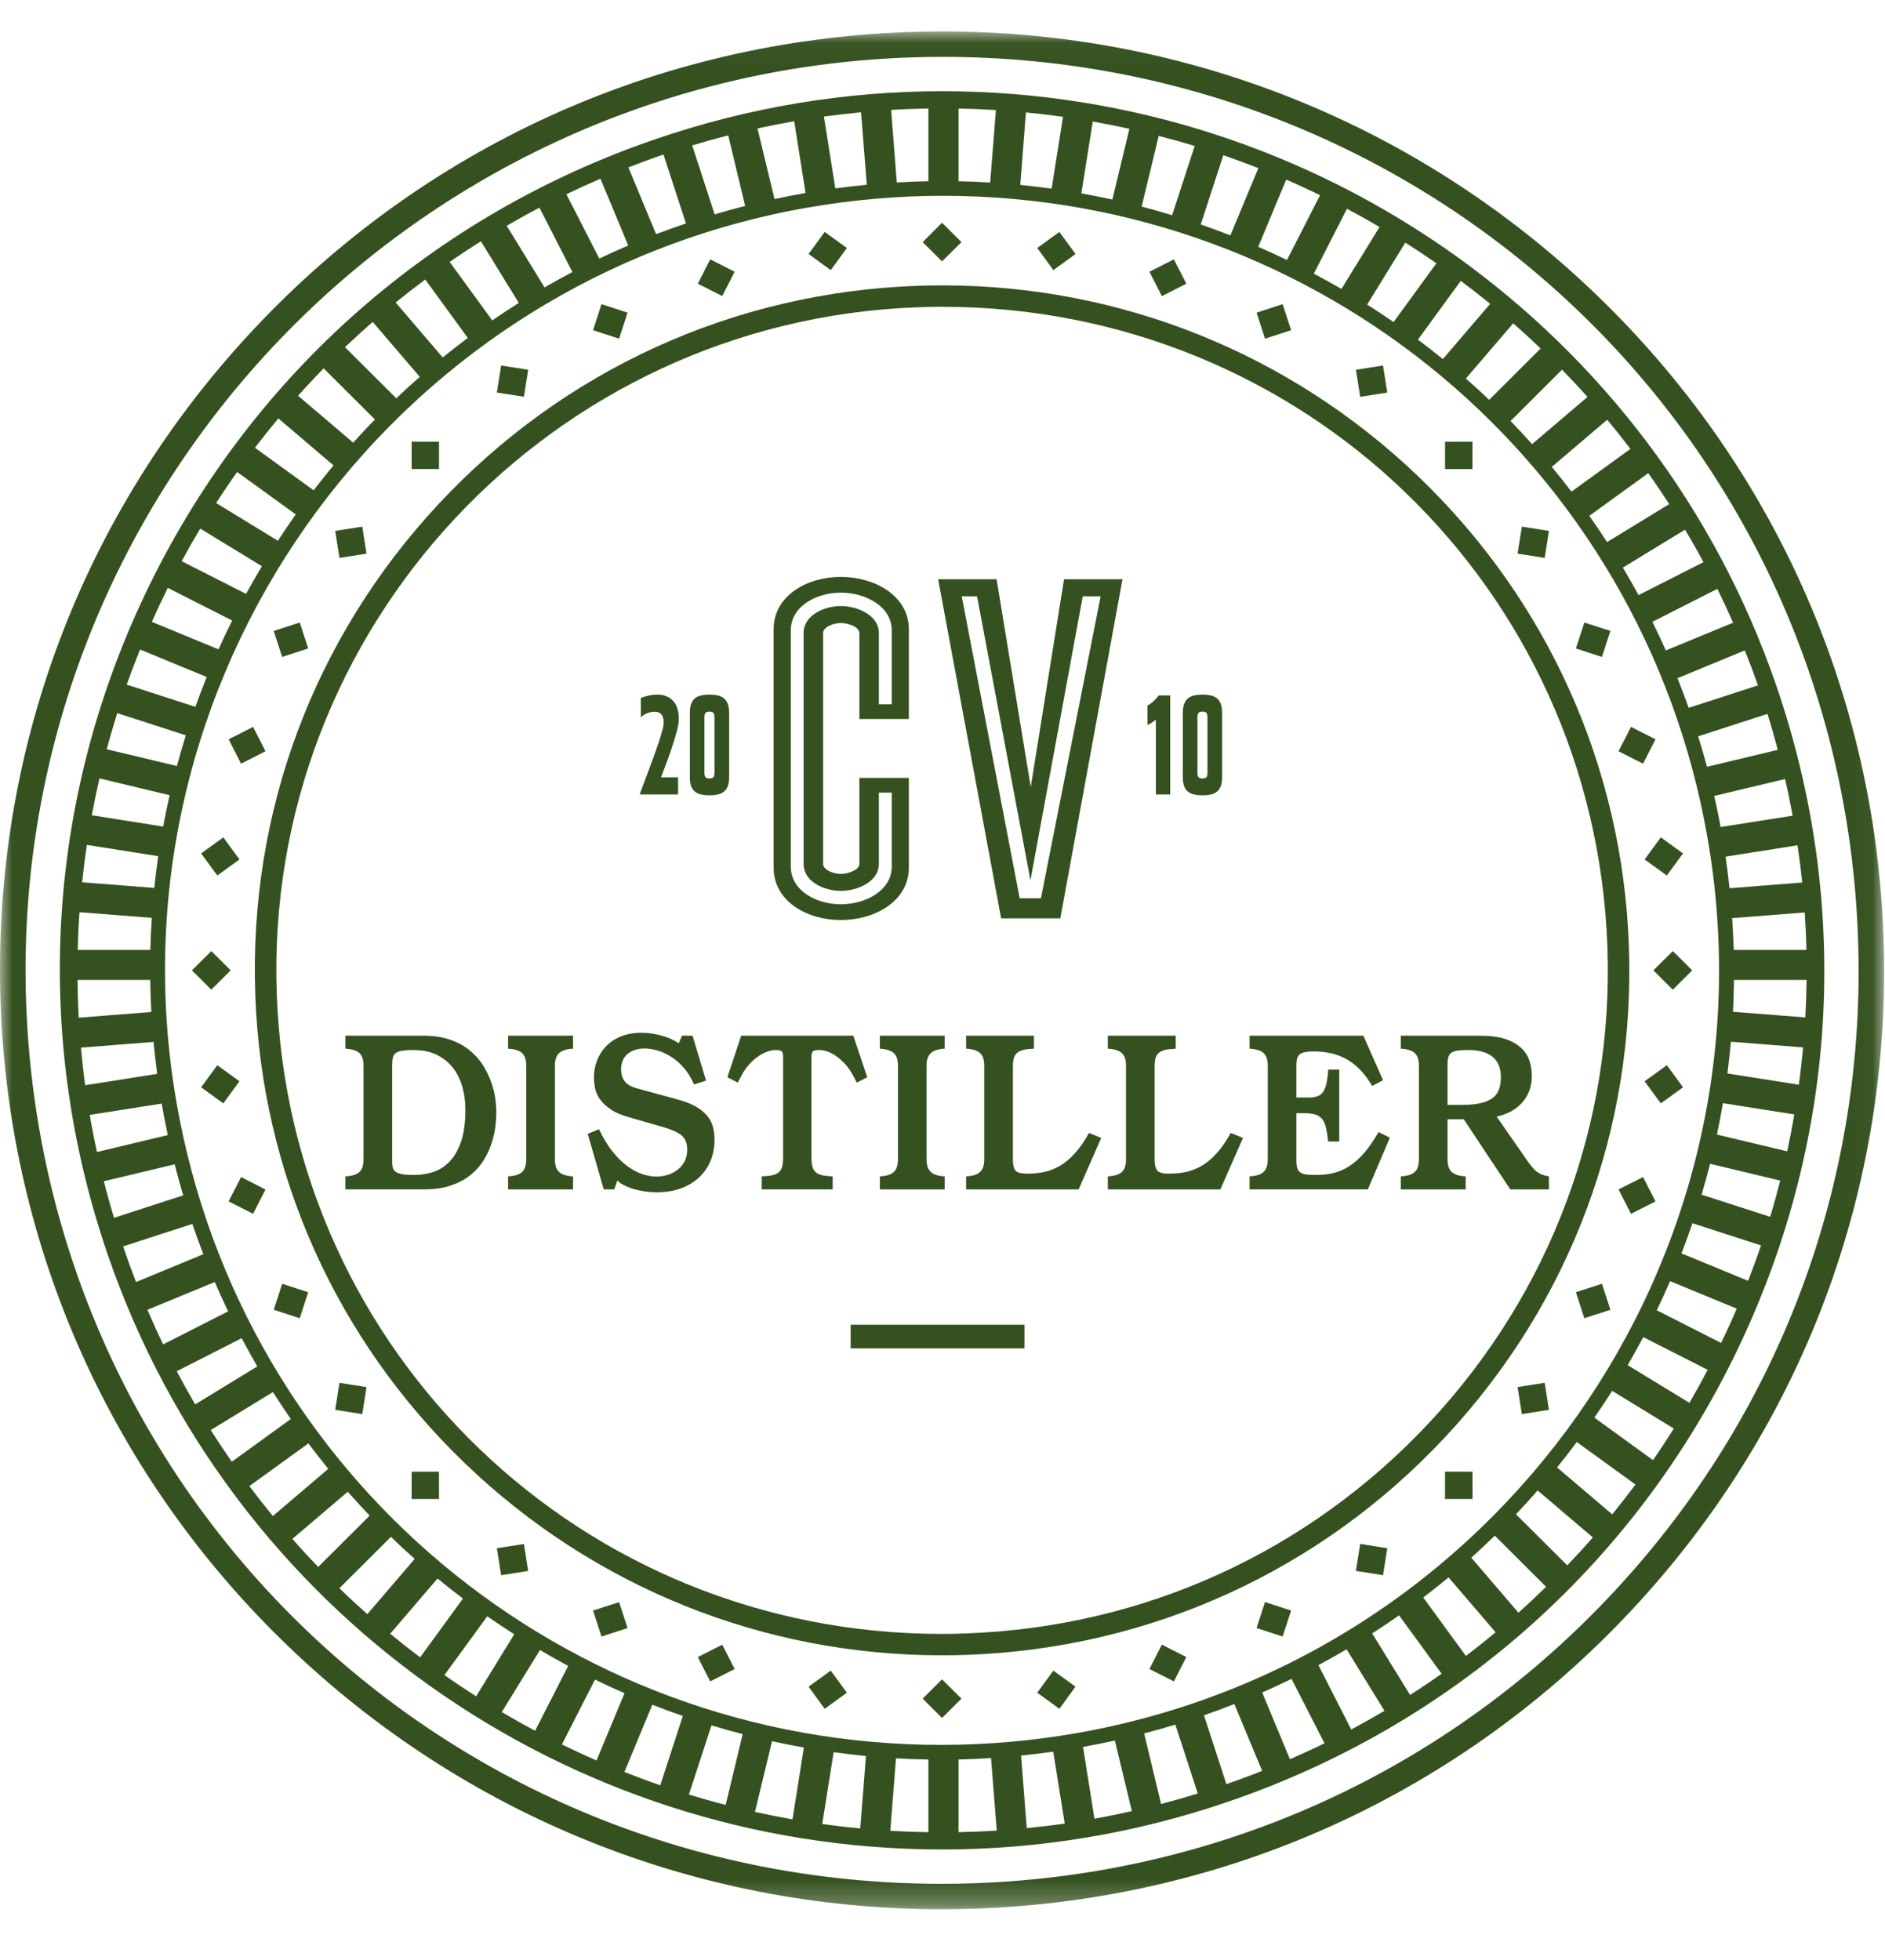
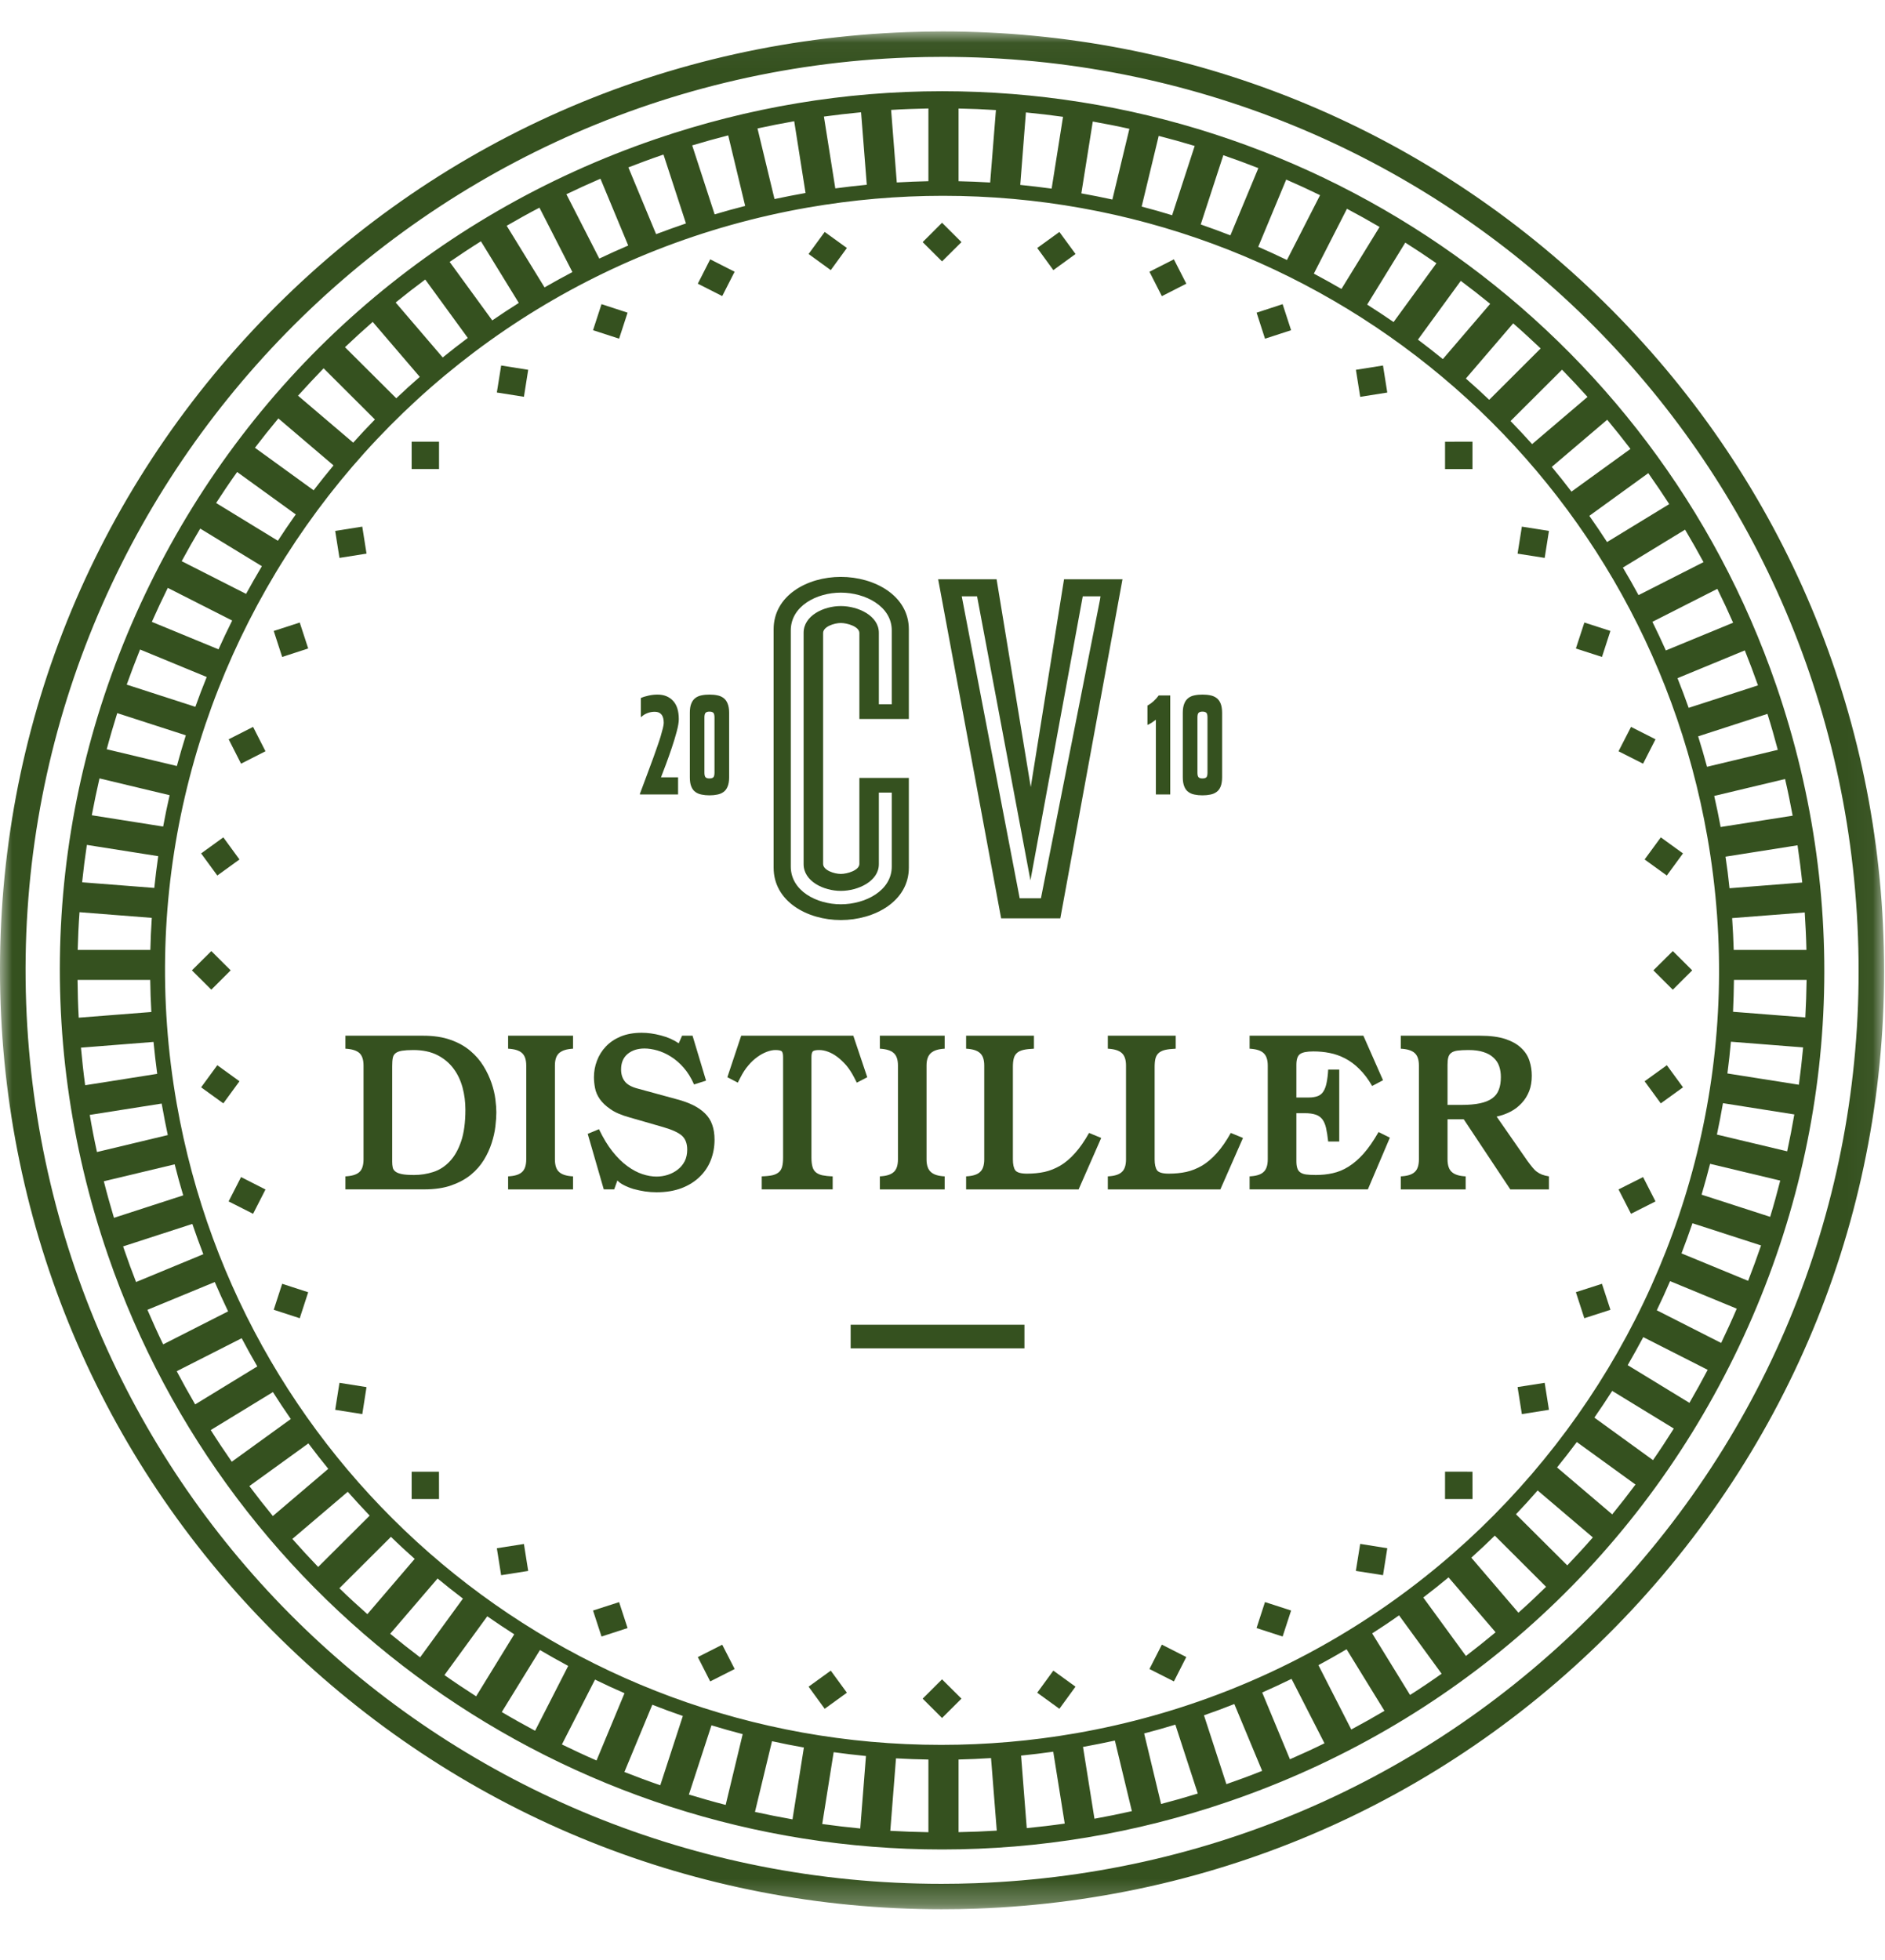
<svg xmlns="http://www.w3.org/2000/svg" xmlns:xlink="http://www.w3.org/1999/xlink" width="76px" height="79px" viewBox="0 0 76 79" version="1.1">
  <title>Group 74</title>
  <defs>
    <polygon id="path-1" points="0 0.036 75.964 0.036 75.964 75.733 0 75.733" />
    <polygon id="path-3" points="0 75.965 75.964 75.965 75.964 0.267 0 0.267" />
  </defs>
  <g id="Page-1-Copy" stroke="none" stroke-width="1" fill="none" fill-rule="evenodd">
    <g id="A06" transform="translate(-556, -1088)">
      <g id="Group-4-Copy" transform="translate(532, 1052)">
        <g id="Group-74" transform="translate(24, 36.5)">
          <g id="Group-73" transform="translate(0, 0.5)">
            <g id="Group-3" transform="translate(0, 0.231)">
              <mask id="mask-2" fill="white">
                <use xlink:href="#path-1" />
              </mask>
              <g id="Clip-2" />
              <path d="M65.048,62.96 C58.328,70.162 49.192,74.327 39.331,74.683 C38.875,74.7 38.415,74.708 37.961,74.708 C17.992,74.708 1.78,59.119 1.055,39.22 C0.319,18.926 16.283,1.82 36.64,1.086 C37.094,1.069 37.555,1.061 38.01,1.061 C57.976,1.061 74.187,16.648 74.911,36.545 C75.271,46.376 71.767,55.756 65.048,62.96 M75.938,36.508 C75.582,26.649 71.456,17.453 64.325,10.614 C57.209,3.793 47.865,0.036 38.01,0.036 C37.543,0.036 37.069,0.045 36.603,0.062 C26.462,0.427 17.074,4.705 10.168,12.108 C3.262,19.51 -0.341,29.151 0.025,39.259 C0.385,49.118 4.512,58.314 11.644,65.154 C18.76,71.977 28.106,75.733 37.961,75.733 C38.428,75.733 38.899,75.726 39.367,75.708 C49.505,75.342 58.892,71.061 65.8,63.659 C72.707,56.255 76.309,46.613 75.938,36.508" id="Fill-1" fill="#35511F" mask="url(#mask-2)" />
            </g>
-             <path d="M38.961,64.844 C38.63,64.858 38.297,64.865 37.967,64.865 C23.461,64.865 11.685,53.541 11.159,39.086 C10.624,24.344 22.221,11.918 37.007,11.386 C37.336,11.373 37.672,11.367 38.001,11.367 C52.506,11.367 64.282,22.69 64.807,37.144 C65.067,44.284 62.524,51.098 57.641,56.331 C52.759,61.562 46.125,64.586 38.961,64.844 M65.674,37.112 C65.412,29.919 62.402,23.21 57.199,18.221 C52.01,13.245 45.19,10.504 38.002,10.504 C37.661,10.504 37.317,10.509 36.975,10.522 C29.578,10.788 22.728,13.91 17.691,19.31 C12.652,24.711 10.023,31.744 10.293,39.118 C10.553,46.311 13.564,53.019 18.768,58.01 C23.959,62.986 30.777,65.727 37.965,65.727 C38.307,65.727 38.652,65.722 38.994,65.709 C46.39,65.443 53.237,62.32 58.277,56.919 C63.317,51.517 65.943,44.484 65.674,37.112" id="Fill-4" fill="#35511F" />
            <path d="M18.593,45.007 C18.478,45.346 18.324,45.617 18.132,45.817 C17.94,46.022 17.718,46.164 17.468,46.244 C17.218,46.324 16.963,46.365 16.696,46.365 C16.485,46.365 16.32,46.354 16.204,46.33 C16.086,46.305 15.998,46.272 15.94,46.225 C15.884,46.18 15.845,46.124 15.834,46.058 C15.819,45.991 15.812,45.916 15.812,45.832 L15.812,41.981 C15.812,41.842 15.819,41.731 15.837,41.646 C15.853,41.561 15.892,41.497 15.954,41.451 C16.015,41.406 16.101,41.374 16.212,41.356 C16.324,41.339 16.472,41.328 16.664,41.328 C17.042,41.328 17.366,41.397 17.634,41.532 C17.899,41.668 18.115,41.848 18.283,42.073 C18.451,42.295 18.57,42.551 18.649,42.838 C18.726,43.125 18.764,43.422 18.764,43.733 C18.764,44.241 18.707,44.668 18.593,45.007 M19.818,42.66 C19.739,42.431 19.634,42.203 19.495,41.977 C19.357,41.751 19.181,41.545 18.962,41.361 C18.745,41.177 18.48,41.028 18.166,40.917 C17.853,40.805 17.482,40.75 17.061,40.75 L13.927,40.75 L13.927,41.274 C14.183,41.288 14.371,41.344 14.488,41.447 C14.601,41.55 14.657,41.717 14.657,41.955 L14.657,45.733 C14.657,45.974 14.601,46.147 14.488,46.248 C14.371,46.353 14.183,46.408 13.927,46.42 L13.927,46.945 L17.102,46.945 C17.528,46.945 17.893,46.891 18.2,46.782 C18.509,46.673 18.768,46.532 18.982,46.358 C19.198,46.181 19.371,45.983 19.509,45.759 C19.645,45.537 19.748,45.31 19.822,45.08 C19.896,44.85 19.948,44.627 19.973,44.408 C19.999,44.191 20.012,44.002 20.012,43.839 C20.012,43.693 19.999,43.519 19.973,43.314 C19.948,43.109 19.896,42.89 19.818,42.66" id="Fill-6" fill="#35511F" />
            <path d="M20.486,41.274 C20.745,41.288 20.93,41.344 21.045,41.447 C21.16,41.55 21.217,41.717 21.217,41.955 L21.217,45.733 C21.217,45.974 21.16,46.147 21.045,46.248 C20.93,46.353 20.745,46.408 20.486,46.42 L20.486,46.946 L23.103,46.946 L23.103,46.42 C22.851,46.408 22.665,46.353 22.547,46.248 C22.429,46.147 22.373,45.974 22.373,45.733 L22.373,41.955 C22.373,41.717 22.429,41.55 22.547,41.447 C22.665,41.344 22.851,41.288 23.103,41.274 L23.103,40.75 L20.486,40.75 L20.486,41.274 Z" id="Fill-8" fill="#35511F" />
            <path d="M28.426,43.884 C28.297,43.756 28.139,43.647 27.954,43.554 C27.766,43.461 27.548,43.38 27.295,43.314 L25.73,42.887 C25.469,42.821 25.291,42.723 25.192,42.593 C25.089,42.463 25.041,42.301 25.041,42.109 C25.041,41.842 25.127,41.636 25.303,41.487 C25.479,41.341 25.706,41.266 25.988,41.266 C26.141,41.266 26.31,41.292 26.496,41.343 C26.678,41.394 26.861,41.476 27.04,41.588 C27.221,41.7 27.394,41.846 27.556,42.03 C27.722,42.217 27.865,42.445 27.983,42.716 L28.467,42.561 L27.922,40.75 L27.501,40.75 L27.365,41.057 C27.163,40.918 26.925,40.811 26.649,40.74 C26.372,40.667 26.115,40.632 25.874,40.632 C25.553,40.632 25.272,40.682 25.03,40.78 C24.791,40.88 24.589,41.014 24.428,41.185 C24.267,41.354 24.149,41.545 24.068,41.761 C23.986,41.973 23.947,42.196 23.947,42.424 C23.947,42.558 23.961,42.703 23.99,42.856 C24.017,43.01 24.083,43.159 24.183,43.306 C24.284,43.449 24.428,43.587 24.618,43.716 C24.808,43.849 25.065,43.957 25.393,44.047 L26.743,44.436 C27.098,44.54 27.35,44.653 27.493,44.78 C27.635,44.908 27.707,45.096 27.707,45.341 C27.707,45.517 27.674,45.674 27.607,45.809 C27.535,45.945 27.443,46.058 27.324,46.148 C27.207,46.241 27.075,46.308 26.925,46.358 C26.776,46.406 26.622,46.429 26.468,46.429 C26.292,46.429 26.102,46.397 25.9,46.33 C25.699,46.264 25.497,46.156 25.295,46.008 C25.089,45.86 24.89,45.663 24.696,45.419 C24.501,45.175 24.32,44.875 24.15,44.519 L23.696,44.707 L24.343,46.945 L24.763,46.945 L24.892,46.585 C24.95,46.65 25.036,46.715 25.152,46.773 C25.267,46.834 25.397,46.885 25.541,46.929 C25.689,46.97 25.844,47.003 26.003,47.028 C26.162,47.051 26.319,47.062 26.468,47.062 C26.848,47.062 27.183,47.007 27.474,46.897 C27.768,46.786 28.013,46.631 28.21,46.438 C28.41,46.246 28.559,46.022 28.659,45.765 C28.76,45.505 28.809,45.233 28.809,44.943 C28.809,44.714 28.778,44.511 28.714,44.336 C28.654,44.161 28.555,44.011 28.426,43.884" id="Fill-10" fill="#35511F" />
            <path d="M34.545,42.643 L34.966,42.424 L34.404,40.75 L29.884,40.75 L29.326,42.424 L29.747,42.643 L29.859,42.424 C29.95,42.244 30.054,42.085 30.171,41.949 C30.284,41.814 30.405,41.7 30.532,41.61 C30.658,41.518 30.784,41.451 30.909,41.402 C31.037,41.354 31.153,41.328 31.261,41.328 C31.379,41.328 31.457,41.343 31.505,41.369 C31.55,41.397 31.573,41.478 31.573,41.61 L31.573,45.669 C31.573,45.815 31.56,45.935 31.535,46.031 C31.508,46.128 31.462,46.202 31.395,46.257 C31.331,46.311 31.243,46.353 31.135,46.377 C31.026,46.399 30.884,46.415 30.712,46.42 L30.712,46.945 L33.572,46.945 L33.572,46.42 C33.402,46.415 33.266,46.399 33.156,46.377 C33.048,46.353 32.959,46.311 32.894,46.257 C32.827,46.202 32.783,46.128 32.757,46.031 C32.73,45.935 32.716,45.815 32.716,45.669 L32.716,41.61 C32.716,41.478 32.742,41.397 32.788,41.369 C32.831,41.343 32.912,41.328 33.028,41.328 C33.143,41.328 33.261,41.35 33.385,41.397 C33.508,41.442 33.634,41.511 33.759,41.605 C33.886,41.7 34.004,41.814 34.123,41.949 C34.237,42.085 34.339,42.244 34.433,42.424 L34.545,42.643 Z" id="Fill-12" fill="#35511F" />
            <path d="M35.474,41.274 C35.729,41.288 35.915,41.344 36.031,41.447 C36.148,41.55 36.204,41.717 36.204,41.955 L36.204,45.733 C36.204,45.974 36.148,46.147 36.031,46.248 C35.915,46.353 35.729,46.408 35.474,46.42 L35.474,46.946 L38.087,46.946 L38.087,46.42 C37.834,46.408 37.652,46.353 37.535,46.248 C37.417,46.147 37.356,45.974 37.356,45.733 L37.356,41.955 C37.356,41.717 37.417,41.55 37.535,41.447 C37.652,41.344 37.834,41.288 38.087,41.274 L38.087,40.75 L35.474,40.75 L35.474,41.274 Z" id="Fill-14" fill="#35511F" />
            <path d="M43.344,45.482 C43.154,45.696 42.955,45.866 42.75,45.987 C42.545,46.106 42.335,46.191 42.114,46.241 C41.892,46.288 41.66,46.311 41.412,46.311 C41.16,46.311 41,46.266 40.933,46.174 C40.868,46.079 40.838,45.93 40.838,45.733 L40.838,42.016 C40.838,41.872 40.849,41.752 40.875,41.66 C40.899,41.566 40.948,41.493 41.012,41.438 C41.075,41.384 41.166,41.344 41.274,41.32 C41.381,41.296 41.523,41.282 41.687,41.274 L41.687,40.75 L38.952,40.75 L38.952,41.274 C39.21,41.288 39.395,41.344 39.509,41.447 C39.626,41.55 39.683,41.717 39.683,41.955 L39.683,45.733 C39.683,45.974 39.626,46.147 39.509,46.248 C39.395,46.353 39.21,46.408 38.952,46.42 L38.952,46.946 L43.488,46.946 L44.399,44.872 L43.909,44.67 C43.725,44.998 43.536,45.27 43.344,45.482" id="Fill-16" fill="#35511F" />
            <path d="M49.06,45.482 C48.868,45.696 48.671,45.866 48.466,45.987 C48.262,46.106 48.051,46.191 47.829,46.241 C47.611,46.288 47.375,46.311 47.128,46.311 C46.875,46.311 46.716,46.266 46.649,46.174 C46.584,46.079 46.553,45.93 46.553,45.733 L46.553,42.016 C46.553,41.872 46.564,41.752 46.589,41.66 C46.615,41.566 46.662,41.493 46.727,41.438 C46.794,41.384 46.88,41.344 46.989,41.32 C47.098,41.296 47.237,41.282 47.403,41.274 L47.403,40.75 L44.666,40.75 L44.666,41.274 C44.924,41.288 45.111,41.344 45.226,41.447 C45.342,41.55 45.399,41.717 45.399,41.955 L45.399,45.733 C45.399,45.974 45.342,46.147 45.226,46.248 C45.111,46.353 44.924,46.408 44.666,46.42 L44.666,46.946 L49.203,46.946 L50.115,44.872 L49.623,44.67 C49.441,44.998 49.252,45.27 49.06,45.482" id="Fill-18" fill="#35511F" />
            <path d="M54.979,45.502 C54.779,45.727 54.573,45.903 54.367,46.031 C54.162,46.16 53.948,46.246 53.732,46.293 C53.512,46.343 53.284,46.365 53.05,46.365 C52.89,46.365 52.759,46.358 52.657,46.344 C52.557,46.329 52.478,46.3 52.421,46.257 C52.366,46.216 52.324,46.16 52.304,46.087 C52.279,46.012 52.268,45.92 52.268,45.804 L52.268,43.874 L52.612,43.874 C52.785,43.874 52.926,43.893 53.037,43.93 C53.151,43.966 53.239,44.027 53.31,44.114 C53.377,44.202 53.429,44.319 53.463,44.464 C53.496,44.609 53.525,44.793 53.55,45.016 L53.996,45.016 L53.996,42.116 L53.55,42.116 C53.54,42.322 53.517,42.495 53.488,42.639 C53.462,42.78 53.418,42.898 53.364,42.986 C53.31,43.077 53.234,43.143 53.138,43.182 C53.037,43.221 52.915,43.242 52.765,43.242 L52.268,43.242 L52.268,41.927 C52.268,41.709 52.314,41.565 52.412,41.493 C52.509,41.42 52.692,41.384 52.954,41.384 C53.18,41.384 53.4,41.404 53.61,41.447 C53.822,41.487 54.028,41.561 54.23,41.665 C54.431,41.768 54.624,41.909 54.803,42.09 C54.99,42.271 55.163,42.501 55.323,42.777 L55.761,42.545 L54.969,40.75 L50.382,40.75 L50.382,41.274 C50.639,41.288 50.828,41.344 50.94,41.447 C51.056,41.55 51.114,41.717 51.114,41.955 L51.114,45.733 C51.114,45.974 51.056,46.147 50.94,46.248 C50.828,46.353 50.639,46.408 50.382,46.42 L50.382,46.945 L55.15,46.945 L56.037,44.861 L55.581,44.634 C55.379,44.987 55.179,45.275 54.979,45.502" id="Fill-20" fill="#35511F" />
            <path d="M60.161,43.276 C60.035,43.367 59.869,43.434 59.667,43.476 C59.462,43.519 59.213,43.54 58.922,43.54 L58.362,43.54 L58.362,41.927 C58.362,41.802 58.37,41.7 58.393,41.625 C58.412,41.549 58.451,41.487 58.512,41.442 C58.572,41.397 58.656,41.365 58.766,41.351 C58.875,41.338 59.021,41.328 59.205,41.328 C59.448,41.328 59.65,41.355 59.816,41.411 C59.985,41.465 60.116,41.54 60.218,41.639 C60.323,41.734 60.399,41.848 60.444,41.981 C60.49,42.115 60.512,42.259 60.512,42.415 C60.512,42.618 60.486,42.786 60.429,42.929 C60.377,43.072 60.286,43.186 60.161,43.276 M61.963,46.235 C61.901,46.19 61.845,46.131 61.788,46.062 C61.73,45.993 61.665,45.907 61.588,45.804 L60.342,44.011 C60.542,43.968 60.729,43.901 60.903,43.811 C61.074,43.722 61.222,43.607 61.352,43.467 C61.482,43.329 61.582,43.167 61.655,42.982 C61.727,42.798 61.759,42.592 61.759,42.362 C61.759,42.157 61.73,41.959 61.665,41.764 C61.603,41.569 61.495,41.399 61.335,41.248 C61.176,41.095 60.965,40.976 60.696,40.884 C60.424,40.795 60.079,40.75 59.659,40.75 L56.477,40.75 L56.477,41.274 C56.734,41.288 56.921,41.344 57.035,41.447 C57.151,41.55 57.208,41.717 57.208,41.955 L57.208,45.733 C57.208,45.974 57.151,46.147 57.035,46.248 C56.921,46.353 56.734,46.408 56.477,46.42 L56.477,46.946 L59.093,46.946 L59.093,46.42 C58.839,46.408 58.656,46.353 58.538,46.248 C58.42,46.147 58.362,45.974 58.362,45.733 L58.362,44.12 L59.016,44.12 L60.893,46.946 L62.451,46.946 L62.451,46.42 C62.341,46.403 62.246,46.379 62.168,46.348 C62.093,46.319 62.025,46.28 61.963,46.235" id="Fill-22" fill="#35511F" />
            <mask id="mask-4" fill="white">
              <use xlink:href="#path-3" />
            </mask>
            <g id="Clip-25" />
            <polygon id="Fill-24" fill="#35511F" mask="url(#mask-4)" points="34.297 53.353 41.304 53.353 41.304 52.401 34.297 52.401" />
            <polygon id="Fill-26" fill="#35511F" mask="url(#mask-4)" points="38.765 8.76 37.981 7.979 37.2 8.76 37.981 9.537" />
            <polygon id="Fill-27" fill="#35511F" mask="url(#mask-4)" points="37.2 67.474 37.981 68.254 38.765 67.474 37.981 66.696" />
            <polygon id="Fill-28" fill="#35511F" mask="url(#mask-4)" points="34.145 8.997 33.25 8.35 32.6 9.239 33.495 9.889" />
            <polygon id="Fill-29" fill="#35511F" mask="url(#mask-4)" points="41.819 67.235 42.713 67.883 43.362 66.992 42.469 66.344" />
            <polygon id="Fill-30" fill="#35511F" mask="url(#mask-4)" points="29.619 9.954 28.634 9.454 28.134 10.436 29.119 10.935" />
            <polygon id="Fill-31" fill="#35511F" mask="url(#mask-4)" points="46.343 66.28 47.33 66.779 47.829 65.797 46.844 65.297" />
            <polygon id="Fill-32" fill="#35511F" mask="url(#mask-4)" points="25.303 11.604 24.252 11.261 23.91 12.311 24.961 12.652" />
            <polygon id="Fill-33" fill="#35511F" mask="url(#mask-4)" points="50.662 64.629 51.713 64.97 52.055 63.922 51.002 63.581" />
            <polygon id="Fill-34" fill="#35511F" mask="url(#mask-4)" points="21.296 13.907 20.206 13.734 20.032 14.822 21.124 14.995" />
            <polygon id="Fill-35" fill="#35511F" mask="url(#mask-4)" points="54.665 62.325 55.761 62.497 55.933 61.411 54.841 61.236" />
            <polygon id="Fill-36" fill="#35511F" mask="url(#mask-4)" points="17.701 16.804 16.597 16.804 16.597 17.907 17.701 17.906" />
            <polygon id="Fill-37" fill="#35511F" mask="url(#mask-4)" points="58.262 58.324 58.261 59.428 59.37 59.427 59.368 58.326" />
            <polygon id="Fill-38" fill="#35511F" mask="url(#mask-4)" points="14.778 21.317 14.606 20.229 13.514 20.402 13.687 21.49" />
            <polygon id="Fill-39" fill="#35511F" mask="url(#mask-4)" points="61.186 54.914 61.359 56.004 62.451 55.831 62.279 54.743" />
            <polygon id="Fill-40" fill="#35511F" mask="url(#mask-4)" points="12.426 25.14 12.085 24.095 11.036 24.435 11.377 25.482" />
            <polygon id="Fill-41" fill="#35511F" mask="url(#mask-4)" points="63.537 51.089 63.877 52.139 64.93 51.799 64.588 50.751" />
            <polygon id="Fill-42" fill="#35511F" mask="url(#mask-4)" points="10.704 29.284 10.204 28.302 9.219 28.802 9.719 29.785" />
            <polygon id="Fill-43" fill="#35511F" mask="url(#mask-4)" points="65.256 46.947 65.759 47.929 66.747 47.43 66.246 46.449" />
            <polygon id="Fill-44" fill="#35511F" mask="url(#mask-4)" points="9.655 33.646 9.004 32.755 8.109 33.402 8.761 34.293" />
            <polygon id="Fill-45" fill="#35511F" mask="url(#mask-4)" points="66.308 42.587 66.96 43.478 67.856 42.831 67.205 41.94" />
            <polygon id="Fill-46" fill="#35511F" mask="url(#mask-4)" points="9.3 38.116 8.52 37.338 7.738 38.116 8.52 38.895" />
            <polygon id="Fill-47" fill="#35511F" mask="url(#mask-4)" points="66.661 38.116 67.444 38.897 68.227 38.116 67.446 37.338" />
            <polygon id="Fill-48" fill="#35511F" mask="url(#mask-4)" points="8.761 41.94 8.109 42.831 9.004 43.478 9.655 42.587" />
            <polygon id="Fill-49" fill="#35511F" mask="url(#mask-4)" points="67.203 34.293 67.855 33.402 66.961 32.755 66.308 33.646" />
            <polygon id="Fill-50" fill="#35511F" mask="url(#mask-4)" points="9.217 47.43 10.204 47.929 10.704 46.95 9.719 46.449" />
            <polygon id="Fill-51" fill="#35511F" mask="url(#mask-4)" points="66.747 28.802 65.76 28.302 65.256 29.285 66.246 29.785" />
            <polygon id="Fill-52" fill="#35511F" mask="url(#mask-4)" points="11.036 51.798 12.085 52.139 12.426 51.092 11.377 50.751" />
            <polygon id="Fill-53" fill="#35511F" mask="url(#mask-4)" points="64.929 24.434 63.879 24.095 63.537 25.142 64.589 25.482" />
            <polygon id="Fill-54" fill="#35511F" mask="url(#mask-4)" points="13.514 55.831 14.607 56.004 14.777 54.916 13.687 54.743" />
            <polygon id="Fill-55" fill="#35511F" mask="url(#mask-4)" points="62.451 20.402 61.359 20.229 61.186 21.318 62.279 21.49" />
            <polygon id="Fill-56" fill="#35511F" mask="url(#mask-4)" points="16.597 58.326 16.597 59.427 17.701 59.427 17.699 58.326" />
            <polygon id="Fill-57" fill="#35511F" mask="url(#mask-4)" points="59.368 16.804 58.262 16.806 58.262 17.908 59.368 17.908" />
            <polygon id="Fill-58" fill="#35511F" mask="url(#mask-4)" points="20.032 61.411 20.205 62.498 21.296 62.326 21.124 61.24" />
            <polygon id="Fill-59" fill="#35511F" mask="url(#mask-4)" points="55.933 14.824 55.76 13.734 54.668 13.907 54.841 14.997" />
            <polygon id="Fill-60" fill="#35511F" mask="url(#mask-4)" points="23.91 63.922 24.252 64.97 25.303 64.629 24.961 63.583" />
            <polygon id="Fill-61" fill="#35511F" mask="url(#mask-4)" points="52.055 12.311 51.713 11.261 50.664 11.604 51.003 12.653" />
            <polygon id="Fill-62" fill="#35511F" mask="url(#mask-4)" points="28.135 65.798 28.634 66.779 29.621 66.28 29.119 65.3" />
            <polygon id="Fill-63" fill="#35511F" mask="url(#mask-4)" points="47.831 10.436 47.329 9.454 46.344 9.954 46.844 10.938" />
            <polygon id="Fill-64" fill="#35511F" mask="url(#mask-4)" points="32.601 66.992 33.25 67.883 34.145 67.235 33.495 66.345" />
            <polygon id="Fill-65" fill="#35511F" mask="url(#mask-4)" points="43.364 9.239 42.713 8.35 41.819 8.997 42.469 9.889" />
-             <path d="M68.824,29.91 C68.714,29.499 68.593,29.088 68.466,28.683 L71.26,27.777 C71.413,28.26 71.55,28.743 71.678,29.227 L68.824,29.91 Z M72.277,31.881 L69.373,32.338 C69.295,31.918 69.209,31.501 69.114,31.085 L71.971,30.403 C72.085,30.895 72.186,31.388 72.277,31.881 L72.277,31.881 Z M72.663,34.575 L69.731,34.806 C69.688,34.38 69.635,33.956 69.57,33.533 L72.474,33.075 C72.547,33.577 72.612,34.075 72.663,34.575 L72.663,34.575 Z M72.832,37.291 L69.9,37.291 C69.888,36.864 69.866,36.437 69.837,36.01 L72.764,35.782 C72.796,36.284 72.821,36.79 72.832,37.291 L72.832,37.291 Z M72.787,40.014 L69.873,39.786 C69.892,39.359 69.905,38.93 69.91,38.502 L72.839,38.502 C72.832,39.007 72.814,39.513 72.787,40.014 L72.787,40.014 Z M72.528,42.727 L69.646,42.272 C69.702,41.848 69.749,41.422 69.787,40.993 L72.699,41.222 C72.653,41.726 72.595,42.227 72.528,42.727 L72.528,42.727 Z M72.056,45.411 L69.223,44.736 C69.313,44.315 69.394,43.893 69.467,43.47 L72.344,43.924 C72.259,44.423 72.162,44.919 72.056,45.411 L72.056,45.411 Z M71.37,48.052 L68.605,47.158 C68.727,46.744 68.842,46.33 68.948,45.915 L71.776,46.591 C71.651,47.08 71.517,47.57 71.37,48.052 L71.37,48.052 Z M70.481,50.632 L67.795,49.525 C67.952,49.123 68.096,48.716 68.237,48.31 L71.003,49.205 C70.838,49.685 70.665,50.161 70.481,50.632 L70.481,50.632 Z M69.394,53.136 L66.799,51.819 C66.987,51.431 67.165,51.038 67.335,50.644 L70.023,51.754 C69.824,52.219 69.612,52.68 69.394,53.136 L69.394,53.136 Z M68.115,55.55 L65.626,54.031 C65.842,53.656 66.052,53.28 66.254,52.901 L68.851,54.219 C68.615,54.667 68.37,55.112 68.115,55.55 L68.115,55.55 Z M66.646,57.859 L64.282,56.146 C64.528,55.791 64.769,55.431 65.001,55.068 L67.485,56.586 C67.214,57.018 66.936,57.441 66.646,57.859 L66.646,57.859 Z M65.002,60.046 L62.778,58.154 C63.05,57.819 63.315,57.477 63.574,57.13 L65.94,58.844 C65.635,59.251 65.323,59.653 65.002,60.046 L65.002,60.046 Z M63.19,62.102 L61.121,60.042 C61.421,59.729 61.712,59.408 61.995,59.082 L64.221,60.975 C63.887,61.358 63.542,61.732 63.19,62.102 L63.19,62.102 Z M61.22,64.01 L59.321,61.792 C59.641,61.504 59.959,61.208 60.268,60.903 L62.335,62.966 C61.974,63.32 61.603,63.669 61.22,64.01 L61.22,64.01 Z M59.104,65.754 L57.384,63.397 C57.729,63.133 58.069,62.864 58.403,62.586 L60.3,64.799 C59.91,65.124 59.509,65.445 59.104,65.754 L59.104,65.754 Z M56.851,67.326 L55.324,64.844 C55.69,64.61 56.053,64.368 56.407,64.116 L58.124,66.47 C57.709,66.764 57.283,67.051 56.851,67.326 L56.851,67.326 Z M54.481,68.718 L53.156,66.124 C53.54,65.919 53.918,65.704 54.292,65.483 L55.819,67.966 C55.379,68.226 54.933,68.477 54.481,68.718 L54.481,68.718 Z M52.008,69.918 L50.89,67.227 C51.287,67.051 51.684,66.867 52.073,66.677 L53.401,69.274 C52.944,69.499 52.48,69.712 52.008,69.918 L52.008,69.918 Z M49.446,70.921 L48.542,68.146 C48.954,68.002 49.364,67.852 49.766,67.691 L50.888,70.385 C50.414,70.575 49.932,70.753 49.446,70.921 L49.446,70.921 Z M46.813,71.72 L46.13,68.877 C46.552,68.767 46.971,68.649 47.388,68.522 L48.293,71.299 C47.802,71.451 47.31,71.591 46.813,71.72 L46.813,71.72 Z M44.127,72.315 L43.665,69.42 C44.098,69.343 44.524,69.256 44.95,69.164 L45.635,72.009 C45.135,72.122 44.632,72.224 44.127,72.315 L44.127,72.315 Z M37.952,69.338 L37.947,69.338 C22.719,69.338 9.757,58.47 7.126,43.497 C4.146,26.544 15.566,10.334 32.578,7.365 C34.378,7.052 36.208,6.893 38.02,6.893 C53.247,6.893 66.209,17.76 68.837,32.732 C71.816,49.688 60.399,65.898 43.385,68.868 C41.586,69.181 39.76,69.338 37.952,69.338 L37.952,69.338 Z M41.397,72.693 L41.168,69.77 C41.601,69.725 42.036,69.674 42.465,69.613 L42.928,72.51 C42.42,72.583 41.91,72.643 41.397,72.693 L41.397,72.693 Z M38.648,72.856 L38.648,69.928 C39.082,69.918 39.52,69.898 39.957,69.87 L40.188,72.794 C39.675,72.826 39.161,72.847 38.648,72.856 L38.648,72.856 Z M37.432,72.858 C36.917,72.85 36.404,72.831 35.895,72.802 L36.125,69.881 C36.56,69.905 36.996,69.922 37.432,69.929 L37.432,72.858 Z M34.684,72.708 C34.171,72.658 33.659,72.599 33.151,72.528 L33.612,69.633 C34.044,69.693 34.477,69.743 34.914,69.787 L34.684,72.708 Z M31.952,72.34 C31.445,72.25 30.94,72.151 30.439,72.04 L31.126,69.19 C31.551,69.283 31.981,69.37 32.411,69.444 L31.952,72.34 Z M29.258,71.758 C28.761,71.63 28.267,71.49 27.775,71.34 L28.685,68.55 C29.102,68.677 29.524,68.795 29.944,68.905 L29.258,71.758 Z M26.621,70.966 C26.133,70.798 25.653,70.619 25.175,70.431 L26.3,67.72 C26.708,67.88 27.117,68.031 27.531,68.173 L26.621,70.966 Z M22.655,69.321 L23.99,66.706 C24.383,66.899 24.78,67.081 25.179,67.255 L24.051,69.967 C23.581,69.763 23.116,69.544 22.655,69.321 L22.655,69.321 Z M20.231,68.014 L21.77,65.515 C22.146,65.735 22.526,65.95 22.909,66.155 L21.574,68.769 C21.121,68.527 20.673,68.276 20.231,68.014 L20.231,68.014 Z M17.919,66.524 L19.646,64.155 C20.004,64.404 20.367,64.646 20.733,64.88 L19.197,67.38 C18.765,67.103 18.338,66.819 17.919,66.524 L17.919,66.524 Z M15.732,64.858 L17.642,62.631 C17.977,62.907 18.319,63.179 18.665,63.441 L16.938,65.81 C16.529,65.501 16.127,65.184 15.732,64.858 L15.732,64.858 Z M13.683,63.024 L15.763,60.951 C16.073,61.255 16.394,61.552 16.72,61.84 L14.812,64.068 C14.428,63.729 14.05,63.381 13.683,63.024 L13.683,63.024 Z M12.828,62.166 C12.473,61.796 12.126,61.421 11.787,61.036 L14.021,59.135 C14.308,59.46 14.604,59.78 14.905,60.096 L12.828,62.166 Z M10.054,58.905 L12.434,57.185 C12.696,57.532 12.961,57.875 13.236,58.21 L11.001,60.113 C10.677,59.719 10.362,59.316 10.054,58.905 L10.054,58.905 Z M8.497,56.647 L11.004,55.116 C11.237,55.483 11.477,55.845 11.725,56.202 L9.345,57.924 C9.054,57.504 8.77,57.079 8.497,56.647 L8.497,56.647 Z M7.125,54.275 L9.744,52.945 C9.947,53.327 10.155,53.708 10.374,54.082 L7.869,55.613 C7.611,55.172 7.364,54.726 7.125,54.275 L7.125,54.275 Z M5.944,51.8 L8.659,50.68 C8.831,51.078 9.009,51.471 9.197,51.863 L6.578,53.193 C6.356,52.734 6.147,52.27 5.944,51.8 L5.944,51.8 Z M5.011,49.384 C4.994,49.338 4.979,49.29 4.963,49.244 L7.755,48.338 C7.894,48.75 8.043,49.156 8.198,49.558 L5.486,50.68 C5.319,50.253 5.16,49.82 5.011,49.384 L5.011,49.384 Z M4.186,46.618 L7.043,45.935 C7.148,46.355 7.262,46.771 7.387,47.186 L4.595,48.092 C4.448,47.601 4.31,47.109 4.186,46.618 L4.186,46.618 Z M3.619,43.943 L6.518,43.486 C6.526,43.523 6.531,43.563 6.539,43.599 C6.606,43.987 6.684,44.373 6.765,44.756 L3.91,45.439 C3.8,44.941 3.703,44.443 3.619,43.943 L3.619,43.943 Z M3.264,41.232 L6.19,41.001 C6.232,41.431 6.281,41.859 6.338,42.288 L3.434,42.747 C3.364,42.242 3.311,41.735 3.264,41.232 L3.264,41.232 Z M3.127,38.502 L6.057,38.502 C6.063,38.932 6.077,39.364 6.102,39.795 L3.174,40.024 C3.146,39.516 3.131,39.009 3.127,38.502 L3.127,38.502 Z M3.206,35.772 L6.12,36 C6.092,36.43 6.071,36.861 6.062,37.291 L3.133,37.291 C3.146,36.783 3.169,36.277 3.206,35.772 L3.206,35.772 Z M3.502,33.059 L6.379,33.513 C6.317,33.939 6.266,34.365 6.221,34.793 L3.311,34.566 C3.364,34.06 3.427,33.558 3.502,33.059 L3.502,33.059 Z M4.011,30.378 L6.839,31.055 C6.742,31.474 6.657,31.895 6.578,32.319 L3.701,31.864 C3.795,31.367 3.897,30.87 4.011,30.378 L4.011,30.378 Z M4.727,27.747 L7.492,28.641 C7.364,29.054 7.243,29.465 7.131,29.879 L4.303,29.203 C4.433,28.715 4.577,28.229 4.727,27.747 L4.727,27.747 Z M5.647,25.182 L8.335,26.291 C8.174,26.69 8.019,27.09 7.876,27.493 L5.109,26.598 C5.28,26.122 5.458,25.649 5.647,25.182 L5.647,25.182 Z M6.765,22.698 L9.361,24.015 C9.168,24.398 8.985,24.786 8.81,25.176 L6.122,24.068 C6.327,23.607 6.541,23.149 6.765,22.698 L6.765,22.698 Z M8.073,20.308 L10.559,21.824 C10.338,22.195 10.127,22.566 9.921,22.94 L7.325,21.622 C7.564,21.179 7.814,20.74 8.073,20.308 L8.073,20.308 Z M9.561,18.027 L11.926,19.738 C11.902,19.771 11.879,19.802 11.855,19.836 C11.63,20.153 11.415,20.475 11.204,20.799 L8.713,19.277 C8.986,18.855 9.268,18.436 9.561,18.027 L9.561,18.027 Z M11.223,15.867 L13.447,17.761 C13.174,18.089 12.908,18.423 12.645,18.764 L10.279,17.05 C10.585,16.649 10.9,16.255 11.223,15.867 L11.223,15.867 Z M13.048,13.847 L15.116,15.91 C14.818,16.215 14.525,16.526 14.24,16.844 L12.016,14.951 C12.353,14.578 12.696,14.21 13.048,13.847 L13.048,13.847 Z M15.027,11.976 L16.925,14.192 C16.603,14.474 16.286,14.76 15.977,15.055 L13.909,12.996 C14.275,12.648 14.646,12.31 15.027,11.976 L15.027,11.976 Z M17.145,10.268 L18.861,12.622 C18.519,12.877 18.183,13.139 17.85,13.41 L15.952,11.194 C16.343,10.877 16.74,10.568 17.145,10.268 L17.145,10.268 Z M19.39,8.727 L20.917,11.211 C20.556,11.438 20.198,11.675 19.847,11.916 L18.129,9.558 C18.543,9.273 18.962,8.995 19.39,8.727 L19.39,8.727 Z M21.75,7.371 L23.078,9.967 C22.7,10.167 22.326,10.372 21.955,10.585 L20.429,8.101 C20.862,7.849 21.302,7.605 21.75,7.371 L21.75,7.371 Z M24.209,6.204 L25.329,8.897 C24.936,9.066 24.547,9.239 24.163,9.424 L22.836,6.83 C23.288,6.612 23.746,6.403 24.209,6.204 L24.209,6.204 Z M26.672,5.257 C26.699,5.248 26.725,5.239 26.751,5.232 L27.657,8.007 C27.253,8.146 26.851,8.288 26.453,8.439 L25.335,5.748 C25.775,5.578 26.221,5.411 26.672,5.257 L26.672,5.257 Z M29.36,4.457 L30.044,7.301 C29.63,7.406 29.221,7.52 28.813,7.641 L27.908,4.861 C28.39,4.716 28.874,4.582 29.36,4.457 L29.36,4.457 Z M32.021,3.887 L32.478,6.78 L32.476,6.78 C32.057,6.853 31.642,6.937 31.227,7.024 L30.541,4.178 C31.031,4.071 31.524,3.974 32.021,3.887 L32.021,3.887 Z M34.717,3.526 L34.947,6.448 C34.522,6.489 34.101,6.538 33.678,6.594 L33.219,3.699 C33.717,3.631 34.215,3.574 34.717,3.526 L34.717,3.526 Z M37.432,3.373 L37.432,6.304 C37.008,6.313 36.583,6.33 36.157,6.355 L35.928,3.431 C36.427,3.4 36.931,3.384 37.432,3.373 L37.432,3.373 Z M38.648,3.375 C39.153,3.384 39.652,3.405 40.154,3.437 L39.922,6.357 C39.496,6.331 39.073,6.314 38.648,6.305 L38.648,3.375 Z M41.363,3.533 C41.867,3.581 42.364,3.639 42.859,3.709 L42.4,6.604 C41.98,6.547 41.557,6.496 41.135,6.454 L41.363,3.533 Z M44.059,3.899 C44.555,3.988 45.047,4.084 45.535,4.193 L44.849,7.043 C44.433,6.953 44.017,6.87 43.598,6.795 L44.059,3.899 Z M46.717,4.478 C47.204,4.602 47.688,4.738 48.168,4.883 L47.258,7.676 C46.851,7.55 46.44,7.435 46.03,7.327 L46.717,4.478 Z M49.322,5.257 C49.797,5.42 50.268,5.594 50.735,5.777 L49.607,8.488 C49.213,8.333 48.813,8.188 48.411,8.048 L49.322,5.257 Z M53.223,6.868 L51.888,9.481 C51.505,9.296 51.119,9.119 50.73,8.95 L51.858,6.239 C52.317,6.438 52.773,6.648 53.223,6.868 L53.223,6.868 Z M55.622,8.149 L54.085,10.648 C53.717,10.436 53.346,10.229 52.972,10.03 L54.307,7.416 C54.751,7.651 55.191,7.896 55.622,8.149 L55.622,8.149 Z M57.914,9.612 L56.187,11.982 C55.834,11.74 55.482,11.507 55.122,11.279 L56.659,8.78 C57.082,9.048 57.501,9.326 57.914,9.612 L57.914,9.612 Z M60.082,11.248 L58.173,13.476 C57.844,13.207 57.509,12.946 57.169,12.691 L58.896,10.322 C59.299,10.622 59.695,10.932 60.082,11.248 L60.082,11.248 Z M62.116,13.047 L60.042,15.117 C59.734,14.825 59.422,14.538 59.101,14.259 L61.009,12.035 C61.385,12.363 61.754,12.702 62.116,13.047 L62.116,13.047 Z M62.979,13.902 C63.33,14.262 63.672,14.628 64.006,15 L61.772,16.903 C61.487,16.587 61.199,16.275 60.903,15.972 L62.979,13.902 Z M65.738,17.096 L63.359,18.818 C63.102,18.48 62.837,18.148 62.565,17.821 L64.8,15.92 C65.119,16.303 65.432,16.696 65.738,17.096 L65.738,17.096 Z M67.301,19.321 L64.794,20.851 C64.561,20.494 64.326,20.141 64.079,19.794 L66.456,18.073 C66.746,18.482 67.027,18.899 67.301,19.321 L67.301,19.321 Z M68.683,21.66 L66.063,22.99 C65.862,22.616 65.65,22.247 65.432,21.88 L67.939,20.351 C68.194,20.781 68.443,21.216 68.683,21.66 L68.683,21.66 Z M69.876,24.102 L67.164,25.22 C66.99,24.832 66.811,24.446 66.622,24.066 L69.24,22.737 C69.461,23.185 69.674,23.641 69.876,24.102 L69.876,24.102 Z M70.879,26.628 L68.084,27.534 C67.942,27.131 67.792,26.732 67.634,26.338 L70.348,25.218 C70.534,25.683 70.711,26.153 70.879,26.628 L70.879,26.628 Z M37.987,2.677 C34.07,2.677 30.187,3.325 26.447,4.603 C17.466,7.674 10.221,14.044 6.048,22.544 C1.873,31.043 1.273,40.656 4.355,49.608 C9.283,63.93 22.797,73.554 37.984,73.554 L37.987,73.554 C41.9,73.554 45.78,72.908 49.514,71.63 C58.499,68.561 65.744,62.187 69.917,53.685 C74.091,45.185 74.693,35.574 71.613,26.624 C66.682,12.3 53.169,2.677 37.987,2.677 L37.987,2.677 Z" id="Fill-66" fill="#35511F" mask="url(#mask-4)" />
+             <path d="M68.824,29.91 C68.714,29.499 68.593,29.088 68.466,28.683 L71.26,27.777 C71.413,28.26 71.55,28.743 71.678,29.227 L68.824,29.91 Z M72.277,31.881 L69.373,32.338 C69.295,31.918 69.209,31.501 69.114,31.085 L71.971,30.403 C72.085,30.895 72.186,31.388 72.277,31.881 L72.277,31.881 Z M72.663,34.575 L69.731,34.806 C69.688,34.38 69.635,33.956 69.57,33.533 L72.474,33.075 C72.547,33.577 72.612,34.075 72.663,34.575 L72.663,34.575 Z M72.832,37.291 L69.9,37.291 C69.888,36.864 69.866,36.437 69.837,36.01 L72.764,35.782 C72.796,36.284 72.821,36.79 72.832,37.291 L72.832,37.291 Z M72.787,40.014 L69.873,39.786 C69.892,39.359 69.905,38.93 69.91,38.502 L72.839,38.502 C72.832,39.007 72.814,39.513 72.787,40.014 L72.787,40.014 Z M72.528,42.727 L69.646,42.272 C69.702,41.848 69.749,41.422 69.787,40.993 L72.699,41.222 C72.653,41.726 72.595,42.227 72.528,42.727 L72.528,42.727 Z M72.056,45.411 L69.223,44.736 C69.313,44.315 69.394,43.893 69.467,43.47 L72.344,43.924 C72.259,44.423 72.162,44.919 72.056,45.411 L72.056,45.411 Z M71.37,48.052 L68.605,47.158 C68.727,46.744 68.842,46.33 68.948,45.915 L71.776,46.591 C71.651,47.08 71.517,47.57 71.37,48.052 L71.37,48.052 Z M70.481,50.632 L67.795,49.525 C67.952,49.123 68.096,48.716 68.237,48.31 L71.003,49.205 C70.838,49.685 70.665,50.161 70.481,50.632 L70.481,50.632 Z M69.394,53.136 L66.799,51.819 C66.987,51.431 67.165,51.038 67.335,50.644 L70.023,51.754 C69.824,52.219 69.612,52.68 69.394,53.136 L69.394,53.136 Z M68.115,55.55 L65.626,54.031 C65.842,53.656 66.052,53.28 66.254,52.901 L68.851,54.219 C68.615,54.667 68.37,55.112 68.115,55.55 L68.115,55.55 Z M66.646,57.859 L64.282,56.146 C64.528,55.791 64.769,55.431 65.001,55.068 L67.485,56.586 C67.214,57.018 66.936,57.441 66.646,57.859 L66.646,57.859 Z M65.002,60.046 L62.778,58.154 C63.05,57.819 63.315,57.477 63.574,57.13 L65.94,58.844 C65.635,59.251 65.323,59.653 65.002,60.046 L65.002,60.046 Z M63.19,62.102 L61.121,60.042 C61.421,59.729 61.712,59.408 61.995,59.082 L64.221,60.975 C63.887,61.358 63.542,61.732 63.19,62.102 L63.19,62.102 Z M61.22,64.01 L59.321,61.792 C59.641,61.504 59.959,61.208 60.268,60.903 L62.335,62.966 C61.974,63.32 61.603,63.669 61.22,64.01 L61.22,64.01 Z M59.104,65.754 L57.384,63.397 C57.729,63.133 58.069,62.864 58.403,62.586 L60.3,64.799 C59.91,65.124 59.509,65.445 59.104,65.754 L59.104,65.754 Z M56.851,67.326 L55.324,64.844 C55.69,64.61 56.053,64.368 56.407,64.116 L58.124,66.47 C57.709,66.764 57.283,67.051 56.851,67.326 L56.851,67.326 Z M54.481,68.718 L53.156,66.124 C53.54,65.919 53.918,65.704 54.292,65.483 L55.819,67.966 C55.379,68.226 54.933,68.477 54.481,68.718 L54.481,68.718 Z M52.008,69.918 L50.89,67.227 C51.287,67.051 51.684,66.867 52.073,66.677 L53.401,69.274 C52.944,69.499 52.48,69.712 52.008,69.918 L52.008,69.918 Z M49.446,70.921 L48.542,68.146 C48.954,68.002 49.364,67.852 49.766,67.691 L50.888,70.385 C50.414,70.575 49.932,70.753 49.446,70.921 L49.446,70.921 Z M46.813,71.72 L46.13,68.877 C46.552,68.767 46.971,68.649 47.388,68.522 L48.293,71.299 C47.802,71.451 47.31,71.591 46.813,71.72 L46.813,71.72 Z M44.127,72.315 L43.665,69.42 C44.098,69.343 44.524,69.256 44.95,69.164 L45.635,72.009 C45.135,72.122 44.632,72.224 44.127,72.315 L44.127,72.315 Z M37.952,69.338 L37.947,69.338 C22.719,69.338 9.757,58.47 7.126,43.497 C4.146,26.544 15.566,10.334 32.578,7.365 C34.378,7.052 36.208,6.893 38.02,6.893 C53.247,6.893 66.209,17.76 68.837,32.732 C71.816,49.688 60.399,65.898 43.385,68.868 C41.586,69.181 39.76,69.338 37.952,69.338 L37.952,69.338 Z M41.397,72.693 L41.168,69.77 C41.601,69.725 42.036,69.674 42.465,69.613 L42.928,72.51 C42.42,72.583 41.91,72.643 41.397,72.693 L41.397,72.693 Z M38.648,72.856 L38.648,69.928 C39.082,69.918 39.52,69.898 39.957,69.87 L40.188,72.794 C39.675,72.826 39.161,72.847 38.648,72.856 L38.648,72.856 Z M37.432,72.858 C36.917,72.85 36.404,72.831 35.895,72.802 L36.125,69.881 C36.56,69.905 36.996,69.922 37.432,69.929 L37.432,72.858 Z M34.684,72.708 C34.171,72.658 33.659,72.599 33.151,72.528 L33.612,69.633 C34.044,69.693 34.477,69.743 34.914,69.787 L34.684,72.708 Z M31.952,72.34 C31.445,72.25 30.94,72.151 30.439,72.04 L31.126,69.19 C31.551,69.283 31.981,69.37 32.411,69.444 L31.952,72.34 Z M29.258,71.758 C28.761,71.63 28.267,71.49 27.775,71.34 L28.685,68.55 C29.102,68.677 29.524,68.795 29.944,68.905 L29.258,71.758 Z M26.621,70.966 C26.133,70.798 25.653,70.619 25.175,70.431 L26.3,67.72 C26.708,67.88 27.117,68.031 27.531,68.173 L26.621,70.966 Z M22.655,69.321 L23.99,66.706 C24.383,66.899 24.78,67.081 25.179,67.255 L24.051,69.967 C23.581,69.763 23.116,69.544 22.655,69.321 L22.655,69.321 Z M20.231,68.014 L21.77,65.515 C22.146,65.735 22.526,65.95 22.909,66.155 L21.574,68.769 C21.121,68.527 20.673,68.276 20.231,68.014 L20.231,68.014 Z M17.919,66.524 L19.646,64.155 C20.004,64.404 20.367,64.646 20.733,64.88 L19.197,67.38 C18.765,67.103 18.338,66.819 17.919,66.524 L17.919,66.524 Z M15.732,64.858 L17.642,62.631 C17.977,62.907 18.319,63.179 18.665,63.441 L16.938,65.81 C16.529,65.501 16.127,65.184 15.732,64.858 L15.732,64.858 Z M13.683,63.024 L15.763,60.951 C16.073,61.255 16.394,61.552 16.72,61.84 L14.812,64.068 C14.428,63.729 14.05,63.381 13.683,63.024 L13.683,63.024 Z M12.828,62.166 C12.473,61.796 12.126,61.421 11.787,61.036 L14.021,59.135 C14.308,59.46 14.604,59.78 14.905,60.096 L12.828,62.166 Z M10.054,58.905 L12.434,57.185 C12.696,57.532 12.961,57.875 13.236,58.21 L11.001,60.113 C10.677,59.719 10.362,59.316 10.054,58.905 L10.054,58.905 Z M8.497,56.647 L11.004,55.116 C11.237,55.483 11.477,55.845 11.725,56.202 L9.345,57.924 C9.054,57.504 8.77,57.079 8.497,56.647 L8.497,56.647 Z M7.125,54.275 L9.744,52.945 C9.947,53.327 10.155,53.708 10.374,54.082 L7.869,55.613 C7.611,55.172 7.364,54.726 7.125,54.275 L7.125,54.275 Z M5.944,51.8 L8.659,50.68 C8.831,51.078 9.009,51.471 9.197,51.863 L6.578,53.193 C6.356,52.734 6.147,52.27 5.944,51.8 L5.944,51.8 Z M5.011,49.384 C4.994,49.338 4.979,49.29 4.963,49.244 L7.755,48.338 C7.894,48.75 8.043,49.156 8.198,49.558 L5.486,50.68 C5.319,50.253 5.16,49.82 5.011,49.384 L5.011,49.384 Z M4.186,46.618 L7.043,45.935 C7.148,46.355 7.262,46.771 7.387,47.186 L4.595,48.092 C4.448,47.601 4.31,47.109 4.186,46.618 L4.186,46.618 Z M3.619,43.943 L6.518,43.486 C6.526,43.523 6.531,43.563 6.539,43.599 C6.606,43.987 6.684,44.373 6.765,44.756 L3.91,45.439 C3.8,44.941 3.703,44.443 3.619,43.943 L3.619,43.943 Z M3.264,41.232 L6.19,41.001 C6.232,41.431 6.281,41.859 6.338,42.288 L3.434,42.747 C3.364,42.242 3.311,41.735 3.264,41.232 L3.264,41.232 Z M3.127,38.502 L6.057,38.502 C6.063,38.932 6.077,39.364 6.102,39.795 L3.174,40.024 C3.146,39.516 3.131,39.009 3.127,38.502 L3.127,38.502 Z M3.206,35.772 L6.12,36 C6.092,36.43 6.071,36.861 6.062,37.291 L3.133,37.291 C3.146,36.783 3.169,36.277 3.206,35.772 L3.206,35.772 Z M3.502,33.059 L6.379,33.513 C6.317,33.939 6.266,34.365 6.221,34.793 L3.311,34.566 C3.364,34.06 3.427,33.558 3.502,33.059 L3.502,33.059 Z M4.011,30.378 L6.839,31.055 C6.742,31.474 6.657,31.895 6.578,32.319 L3.701,31.864 C3.795,31.367 3.897,30.87 4.011,30.378 L4.011,30.378 Z M4.727,27.747 L7.492,28.641 C7.364,29.054 7.243,29.465 7.131,29.879 L4.303,29.203 C4.433,28.715 4.577,28.229 4.727,27.747 L4.727,27.747 Z M5.647,25.182 L8.335,26.291 C8.174,26.69 8.019,27.09 7.876,27.493 L5.109,26.598 C5.28,26.122 5.458,25.649 5.647,25.182 L5.647,25.182 Z M6.765,22.698 L9.361,24.015 C9.168,24.398 8.985,24.786 8.81,25.176 L6.122,24.068 C6.327,23.607 6.541,23.149 6.765,22.698 L6.765,22.698 Z M8.073,20.308 L10.559,21.824 C10.338,22.195 10.127,22.566 9.921,22.94 L7.325,21.622 C7.564,21.179 7.814,20.74 8.073,20.308 L8.073,20.308 Z M9.561,18.027 L11.926,19.738 C11.902,19.771 11.879,19.802 11.855,19.836 C11.63,20.153 11.415,20.475 11.204,20.799 L8.713,19.277 C8.986,18.855 9.268,18.436 9.561,18.027 L9.561,18.027 Z M11.223,15.867 L13.447,17.761 C13.174,18.089 12.908,18.423 12.645,18.764 L10.279,17.05 C10.585,16.649 10.9,16.255 11.223,15.867 L11.223,15.867 Z M13.048,13.847 L15.116,15.91 C14.818,16.215 14.525,16.526 14.24,16.844 L12.016,14.951 C12.353,14.578 12.696,14.21 13.048,13.847 L13.048,13.847 Z M15.027,11.976 L16.925,14.192 C16.603,14.474 16.286,14.76 15.977,15.055 L13.909,12.996 C14.275,12.648 14.646,12.31 15.027,11.976 L15.027,11.976 Z M17.145,10.268 L18.861,12.622 C18.519,12.877 18.183,13.139 17.85,13.41 L15.952,11.194 C16.343,10.877 16.74,10.568 17.145,10.268 L17.145,10.268 Z M19.39,8.727 L20.917,11.211 C20.556,11.438 20.198,11.675 19.847,11.916 L18.129,9.558 C18.543,9.273 18.962,8.995 19.39,8.727 L19.39,8.727 Z M21.75,7.371 L23.078,9.967 C22.7,10.167 22.326,10.372 21.955,10.585 L20.429,8.101 C20.862,7.849 21.302,7.605 21.75,7.371 L21.75,7.371 Z M24.209,6.204 L25.329,8.897 C24.936,9.066 24.547,9.239 24.163,9.424 L22.836,6.83 C23.288,6.612 23.746,6.403 24.209,6.204 L24.209,6.204 Z M26.672,5.257 C26.699,5.248 26.725,5.239 26.751,5.232 L27.657,8.007 C27.253,8.146 26.851,8.288 26.453,8.439 L25.335,5.748 C25.775,5.578 26.221,5.411 26.672,5.257 Z M29.36,4.457 L30.044,7.301 C29.63,7.406 29.221,7.52 28.813,7.641 L27.908,4.861 C28.39,4.716 28.874,4.582 29.36,4.457 L29.36,4.457 Z M32.021,3.887 L32.478,6.78 L32.476,6.78 C32.057,6.853 31.642,6.937 31.227,7.024 L30.541,4.178 C31.031,4.071 31.524,3.974 32.021,3.887 L32.021,3.887 Z M34.717,3.526 L34.947,6.448 C34.522,6.489 34.101,6.538 33.678,6.594 L33.219,3.699 C33.717,3.631 34.215,3.574 34.717,3.526 L34.717,3.526 Z M37.432,3.373 L37.432,6.304 C37.008,6.313 36.583,6.33 36.157,6.355 L35.928,3.431 C36.427,3.4 36.931,3.384 37.432,3.373 L37.432,3.373 Z M38.648,3.375 C39.153,3.384 39.652,3.405 40.154,3.437 L39.922,6.357 C39.496,6.331 39.073,6.314 38.648,6.305 L38.648,3.375 Z M41.363,3.533 C41.867,3.581 42.364,3.639 42.859,3.709 L42.4,6.604 C41.98,6.547 41.557,6.496 41.135,6.454 L41.363,3.533 Z M44.059,3.899 C44.555,3.988 45.047,4.084 45.535,4.193 L44.849,7.043 C44.433,6.953 44.017,6.87 43.598,6.795 L44.059,3.899 Z M46.717,4.478 C47.204,4.602 47.688,4.738 48.168,4.883 L47.258,7.676 C46.851,7.55 46.44,7.435 46.03,7.327 L46.717,4.478 Z M49.322,5.257 C49.797,5.42 50.268,5.594 50.735,5.777 L49.607,8.488 C49.213,8.333 48.813,8.188 48.411,8.048 L49.322,5.257 Z M53.223,6.868 L51.888,9.481 C51.505,9.296 51.119,9.119 50.73,8.95 L51.858,6.239 C52.317,6.438 52.773,6.648 53.223,6.868 L53.223,6.868 Z M55.622,8.149 L54.085,10.648 C53.717,10.436 53.346,10.229 52.972,10.03 L54.307,7.416 C54.751,7.651 55.191,7.896 55.622,8.149 L55.622,8.149 Z M57.914,9.612 L56.187,11.982 C55.834,11.74 55.482,11.507 55.122,11.279 L56.659,8.78 C57.082,9.048 57.501,9.326 57.914,9.612 L57.914,9.612 Z M60.082,11.248 L58.173,13.476 C57.844,13.207 57.509,12.946 57.169,12.691 L58.896,10.322 C59.299,10.622 59.695,10.932 60.082,11.248 L60.082,11.248 Z M62.116,13.047 L60.042,15.117 C59.734,14.825 59.422,14.538 59.101,14.259 L61.009,12.035 C61.385,12.363 61.754,12.702 62.116,13.047 L62.116,13.047 Z M62.979,13.902 C63.33,14.262 63.672,14.628 64.006,15 L61.772,16.903 C61.487,16.587 61.199,16.275 60.903,15.972 L62.979,13.902 Z M65.738,17.096 L63.359,18.818 C63.102,18.48 62.837,18.148 62.565,17.821 L64.8,15.92 C65.119,16.303 65.432,16.696 65.738,17.096 L65.738,17.096 Z M67.301,19.321 L64.794,20.851 C64.561,20.494 64.326,20.141 64.079,19.794 L66.456,18.073 C66.746,18.482 67.027,18.899 67.301,19.321 L67.301,19.321 Z M68.683,21.66 L66.063,22.99 C65.862,22.616 65.65,22.247 65.432,21.88 L67.939,20.351 C68.194,20.781 68.443,21.216 68.683,21.66 L68.683,21.66 Z M69.876,24.102 L67.164,25.22 C66.99,24.832 66.811,24.446 66.622,24.066 L69.24,22.737 C69.461,23.185 69.674,23.641 69.876,24.102 L69.876,24.102 Z M70.879,26.628 L68.084,27.534 C67.942,27.131 67.792,26.732 67.634,26.338 L70.348,25.218 C70.534,25.683 70.711,26.153 70.879,26.628 L70.879,26.628 Z M37.987,2.677 C34.07,2.677 30.187,3.325 26.447,4.603 C17.466,7.674 10.221,14.044 6.048,22.544 C1.873,31.043 1.273,40.656 4.355,49.608 C9.283,63.93 22.797,73.554 37.984,73.554 L37.987,73.554 C41.9,73.554 45.78,72.908 49.514,71.63 C58.499,68.561 65.744,62.187 69.917,53.685 C74.091,45.185 74.693,35.574 71.613,26.624 C66.682,12.3 53.169,2.677 37.987,2.677 L37.987,2.677 Z" id="Fill-66" fill="#35511F" mask="url(#mask-4)" />
            <path d="M46.592,28.02 L46.603,28.02 L46.603,31.025 L47.181,31.025 L47.181,27.035 L46.717,27.035 C46.587,27.212 46.436,27.348 46.263,27.444 L46.263,28.222 C46.328,28.195 46.385,28.166 46.436,28.132 C46.485,28.1 46.537,28.063 46.592,28.02" id="Fill-67" fill="#35511F" mask="url(#mask-4)" />
            <path d="M48.279,27.921 C48.279,27.827 48.295,27.764 48.326,27.734 C48.357,27.702 48.407,27.686 48.481,27.686 C48.553,27.686 48.607,27.702 48.639,27.734 C48.668,27.764 48.684,27.827 48.684,27.921 L48.684,30.144 C48.684,30.24 48.668,30.303 48.639,30.334 C48.607,30.365 48.553,30.38 48.481,30.38 C48.407,30.38 48.357,30.365 48.326,30.334 C48.295,30.303 48.279,30.24 48.279,30.144 L48.279,27.921 Z M47.912,30.924 C47.982,30.977 48.065,31.012 48.163,31.03 C48.259,31.05 48.365,31.061 48.481,31.061 C48.596,31.061 48.704,31.05 48.8,31.03 C48.894,31.012 48.979,30.977 49.05,30.924 C49.122,30.873 49.177,30.799 49.215,30.703 C49.252,30.608 49.273,30.485 49.273,30.334 L49.273,27.734 C49.273,27.582 49.252,27.459 49.215,27.364 C49.177,27.267 49.122,27.193 49.05,27.138 C48.979,27.085 48.894,27.048 48.8,27.03 C48.704,27.009 48.596,27 48.481,27 C48.365,27 48.259,27.009 48.163,27.03 C48.065,27.048 47.982,27.085 47.912,27.138 C47.841,27.193 47.785,27.267 47.748,27.364 C47.709,27.459 47.688,27.582 47.688,27.734 L47.688,30.334 C47.688,30.485 47.709,30.608 47.748,30.703 C47.785,30.799 47.841,30.873 47.912,30.924 L47.912,30.924 Z" id="Fill-68" fill="#35511F" mask="url(#mask-4)" />
            <path d="M27.339,30.335 L26.65,30.335 C26.705,30.196 26.771,30.021 26.851,29.807 C26.929,29.595 27.009,29.375 27.084,29.149 C27.162,28.919 27.229,28.698 27.284,28.49 C27.341,28.279 27.368,28.114 27.368,27.991 C27.368,27.66 27.29,27.413 27.133,27.248 C26.978,27.083 26.77,27 26.512,27 C26.392,27 26.274,27.012 26.154,27.039 C26.035,27.064 25.929,27.097 25.837,27.138 L25.837,27.899 L25.86,27.899 C25.925,27.833 26.006,27.784 26.104,27.746 C26.198,27.709 26.297,27.692 26.397,27.692 C26.641,27.692 26.761,27.842 26.761,28.141 C26.761,28.187 26.75,28.257 26.727,28.351 C26.703,28.445 26.673,28.554 26.638,28.677 C26.601,28.799 26.557,28.933 26.506,29.077 C26.457,29.222 26.404,29.368 26.351,29.517 C26.297,29.667 26.241,29.816 26.185,29.966 C26.13,30.116 26.079,30.257 26.029,30.386 C25.982,30.516 25.937,30.635 25.897,30.74 C25.855,30.845 25.826,30.932 25.801,30.996 L25.801,31.025 L27.339,31.025 L27.339,30.335 Z" id="Fill-69" fill="#35511F" mask="url(#mask-4)" />
            <path d="M28.807,30.144 C28.807,30.24 28.791,30.303 28.761,30.334 C28.73,30.365 28.677,30.38 28.604,30.38 C28.531,30.38 28.479,30.365 28.448,30.334 C28.418,30.303 28.401,30.24 28.401,30.144 L28.401,27.921 C28.401,27.827 28.418,27.764 28.448,27.734 C28.479,27.702 28.531,27.686 28.604,27.686 C28.677,27.686 28.73,27.702 28.761,27.734 C28.791,27.764 28.807,27.827 28.807,27.921 L28.807,30.144 Z M29.397,30.334 L29.397,27.734 C29.397,27.582 29.376,27.459 29.337,27.364 C29.299,27.267 29.245,27.193 29.172,27.138 C29.102,27.085 29.018,27.048 28.921,27.03 C28.826,27.009 28.719,27 28.604,27 C28.489,27 28.383,27.009 28.287,27.03 C28.191,27.048 28.106,27.085 28.035,27.138 C27.964,27.193 27.908,27.267 27.871,27.364 C27.831,27.459 27.813,27.582 27.813,27.734 L27.813,30.334 C27.813,30.485 27.831,30.608 27.871,30.703 C27.908,30.799 27.964,30.873 28.035,30.924 C28.106,30.977 28.191,31.012 28.287,31.03 C28.383,31.05 28.489,31.061 28.604,31.061 C28.719,31.061 28.826,31.05 28.921,31.03 C29.018,31.012 29.102,30.977 29.172,30.924 C29.245,30.873 29.299,30.799 29.337,30.703 C29.376,30.608 29.397,30.485 29.397,30.334 L29.397,30.334 Z" id="Fill-70" fill="#35511F" mask="url(#mask-4)" />
            <path d="M31.883,28.757 L31.883,28.409 L31.883,24.414 C31.883,23.435 32.919,22.89 33.901,22.89 C34.883,22.89 35.954,23.435 35.954,24.414 L35.954,27.39 L35.434,27.39 L35.434,24.509 C35.434,23.818 34.595,23.431 33.901,23.431 C33.206,23.431 32.4,23.818 32.4,24.509 L32.4,28.409 L32.4,28.757 L32.4,33.835 C32.4,34.525 33.206,34.912 33.901,34.912 C34.595,34.912 35.434,34.525 35.434,33.835 L35.434,30.95 L35.954,30.95 L35.954,33.93 C35.954,34.909 34.883,35.453 33.901,35.453 C32.919,35.453 31.883,34.909 31.883,33.93 L31.883,28.757 Z M33.901,36.088 C35.262,36.088 36.643,35.333 36.643,33.975 L36.643,30.359 L35.434,30.359 L34.649,30.359 L34.649,30.95 L34.649,33.825 C34.649,34.083 34.16,34.229 33.901,34.229 C33.64,34.229 33.187,34.083 33.187,33.825 L33.187,30.95 L33.187,30.359 L33.187,27.39 L33.187,24.518 C33.187,24.258 33.64,24.114 33.901,24.114 C34.16,24.114 34.649,24.258 34.649,24.518 L34.649,27.39 L34.649,27.984 L35.434,27.984 L36.643,27.984 L36.643,24.368 C36.643,23.012 35.262,22.255 33.901,22.255 C32.538,22.255 31.191,23.012 31.191,24.368 L31.191,30.359 L31.191,33.975 C31.191,35.333 32.538,36.088 33.901,36.088 L33.901,36.088 Z" id="Fill-71" fill="#35511F" mask="url(#mask-4)" />
            <path d="M39.394,23.038 L41.546,34.487 L43.655,23.038 L44.37,23.038 L44.352,23.162 L41.969,35.21 L41.112,35.21 L38.776,23.038 L39.394,23.038 Z M40.706,36.02 L42.41,36.02 L42.75,36.02 L45.257,22.351 L42.9,22.351 L41.558,30.727 L40.181,22.351 L37.825,22.351 L40.364,36.02 L40.706,36.02 Z" id="Fill-72" fill="#35511F" mask="url(#mask-4)" />
          </g>
        </g>
      </g>
    </g>
  </g>
</svg>